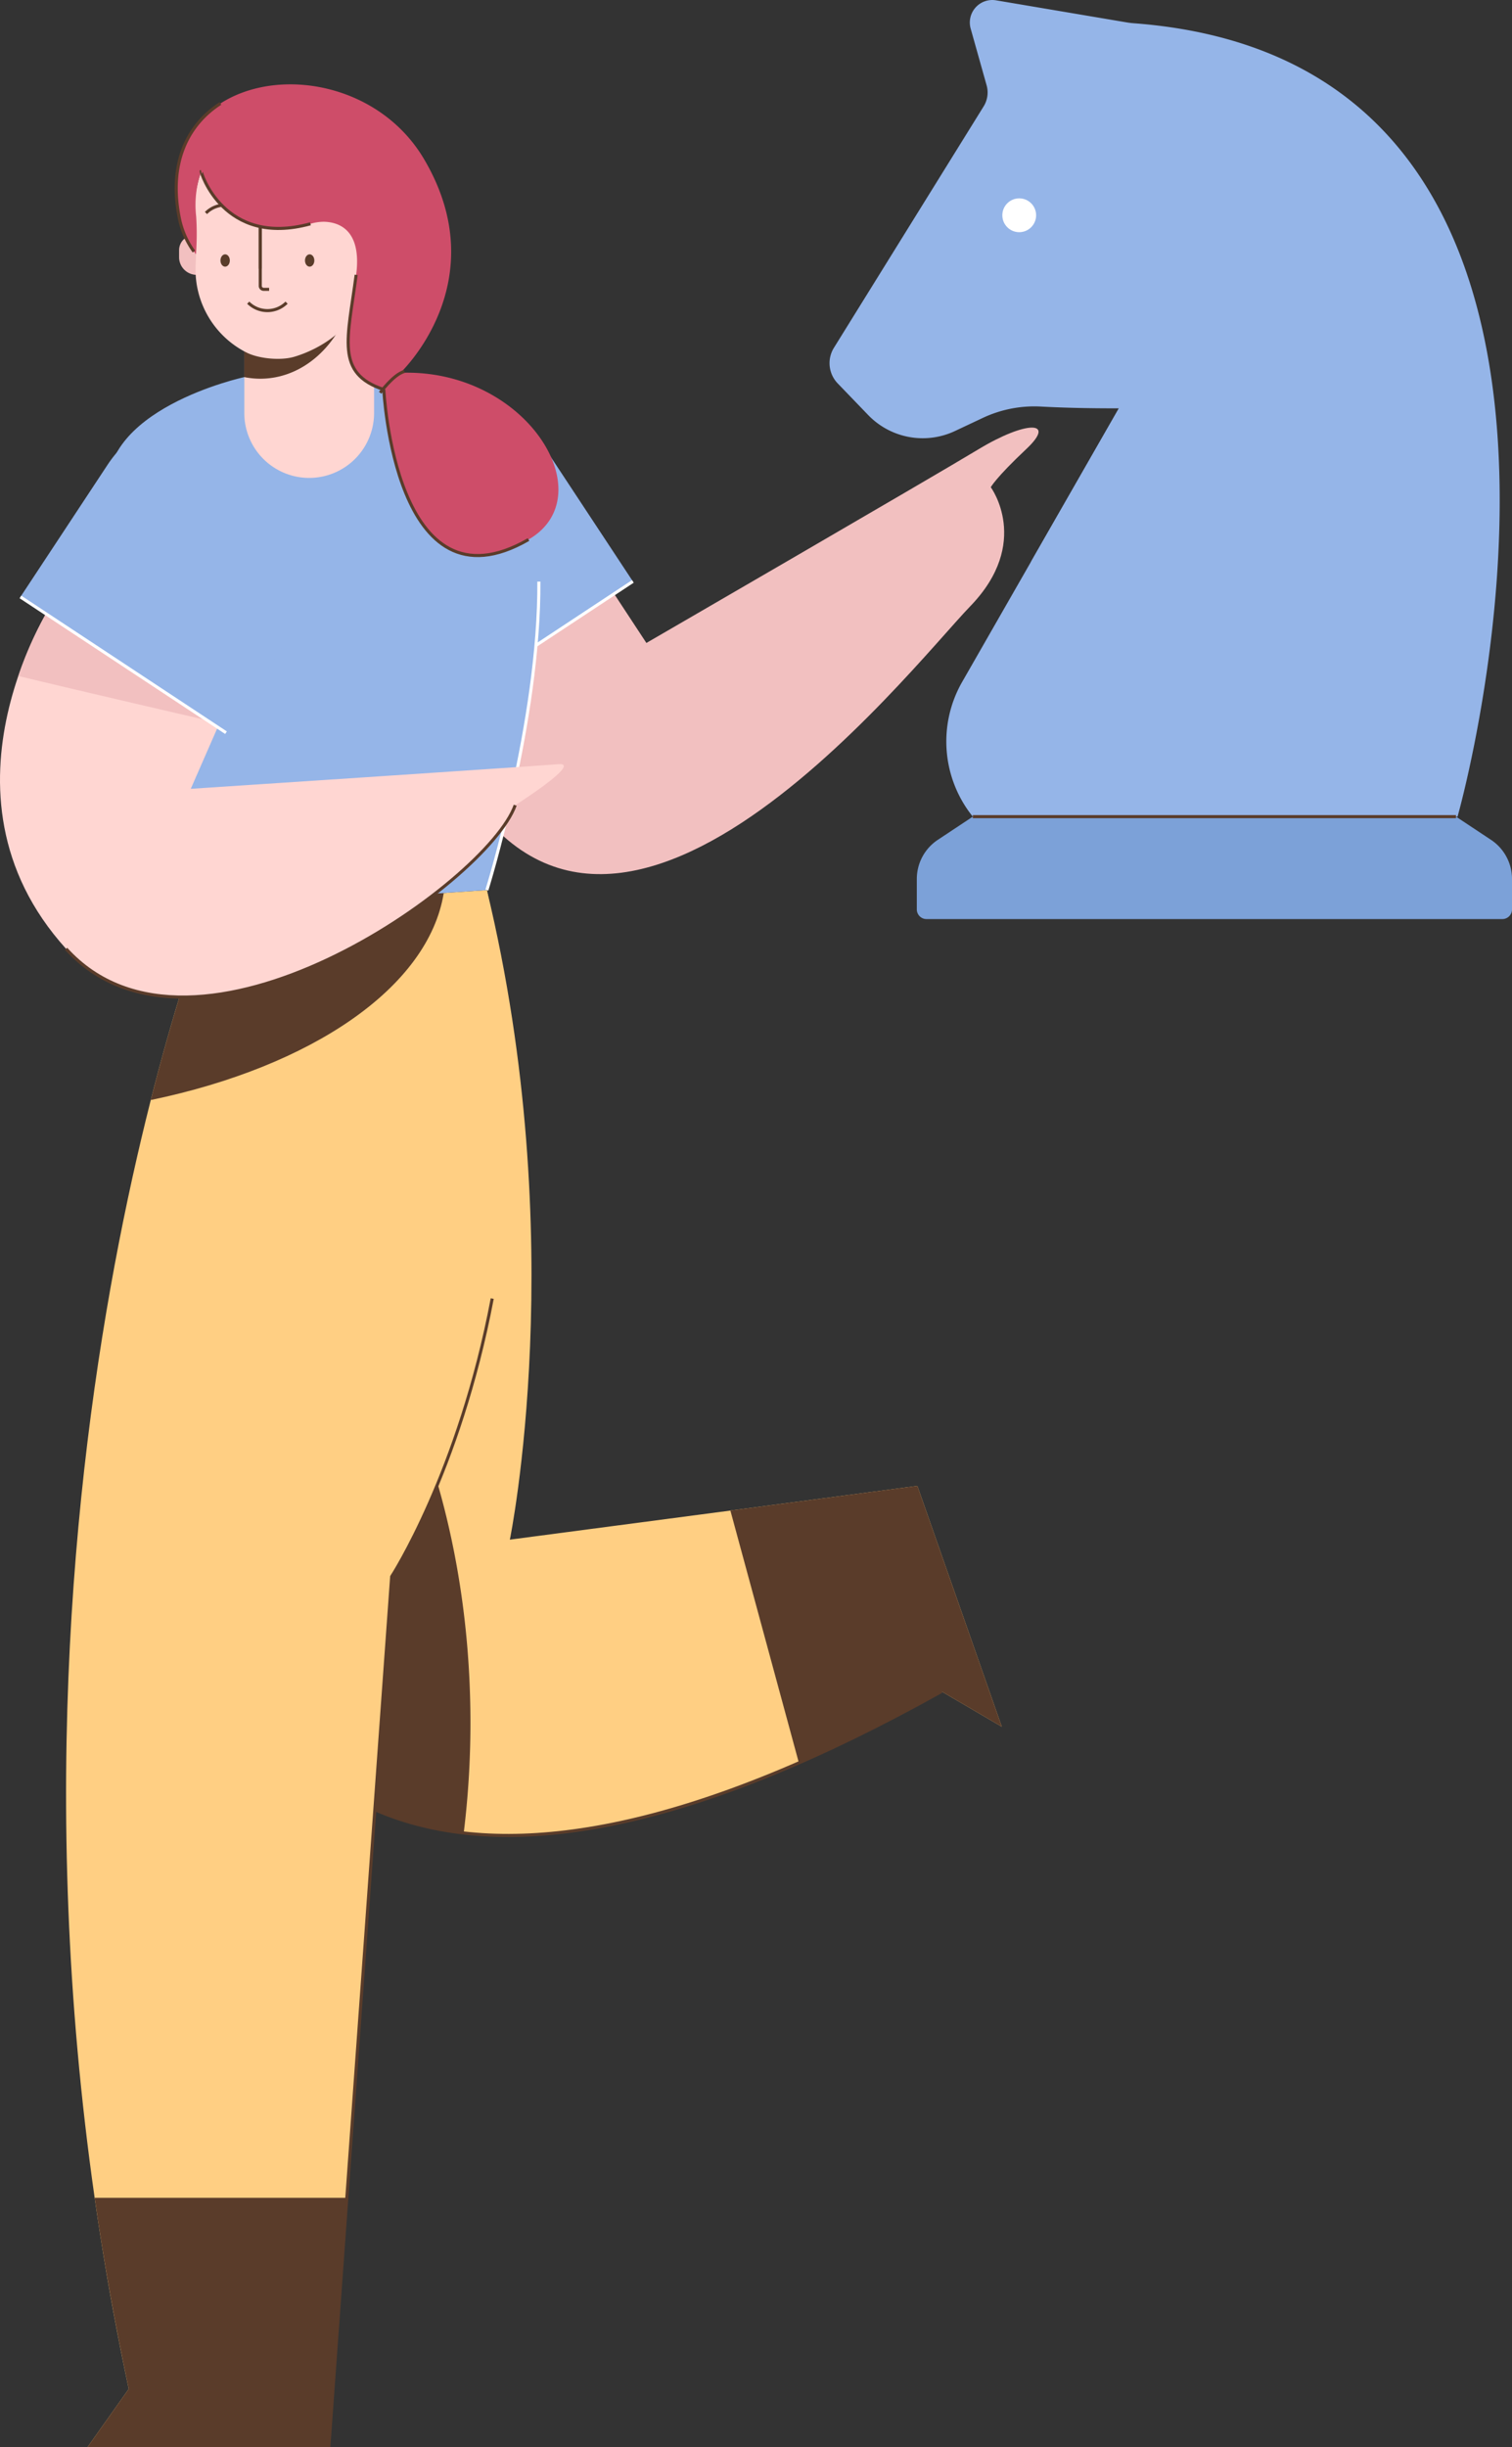
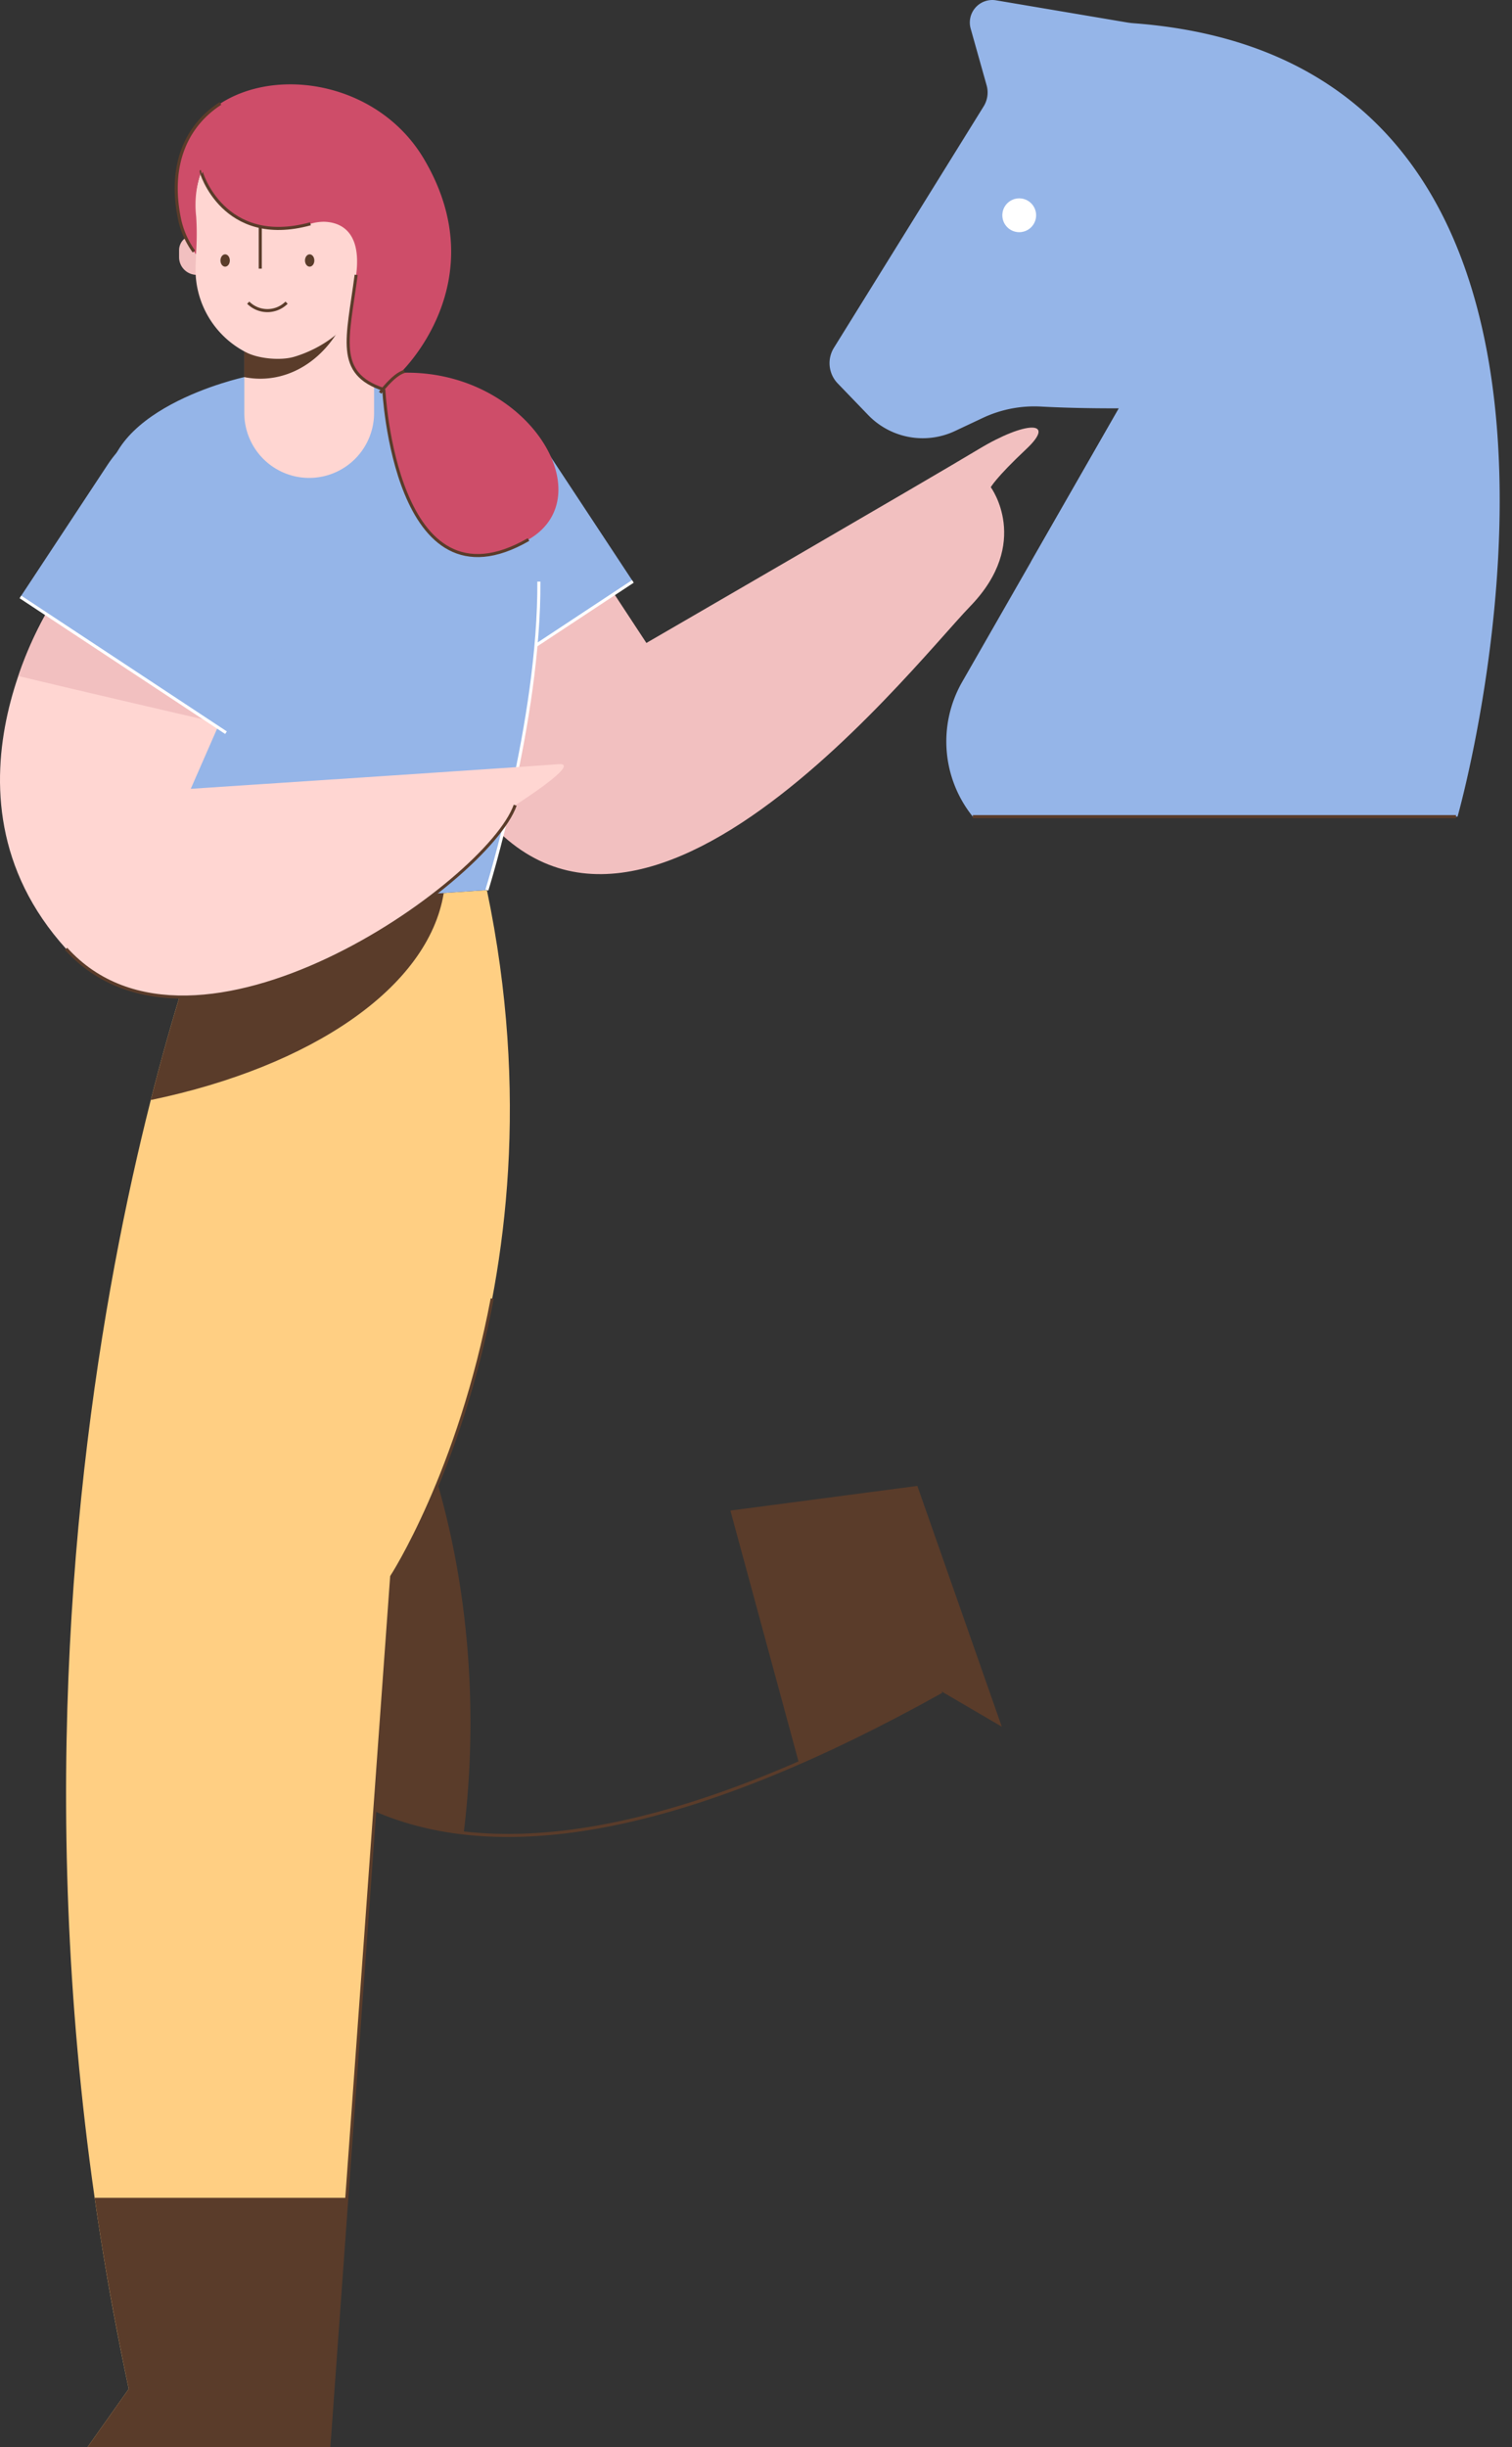
<svg xmlns="http://www.w3.org/2000/svg" id="Layer_1" data-name="Layer 1" viewBox="0 0 491.711 795.266">
  <rect x="0" y="0" width="491.711" height="795.266" fill="#333333" stroke="none" />
  <defs>
    <style>.cls-1{fill:#95b5e8;}.cls-2{fill:#7ca1d8;}.cls-3,.cls-6{fill:none;stroke-miterlimit:10;}.cls-3{stroke:#5a3c2a;}.cls-4{fill:#fff;}.cls-5{fill:#f2c0c0;}.cls-6{stroke:#fff;}.cls-7{fill:#ffcf83;}.cls-8{fill:#5a3c2a;}.cls-9{fill:#ffd6d2;}.cls-10{fill:#ce4d69;}</style>
  </defs>
  <title>strategy, chess, woman, female</title>
  <path class="cls-1" d="M319.886,34.571,271.199,113.012a9.489,9.489,0,0,0,1.232,11.591l9.903,10.269a24.646,24.646,0,0,0,28.235,5.192l8.959-4.216a39.368,39.368,0,0,1,18.919-3.731c5.857.317,14.375.614,25.414.575l-50.954,88.899a38.952,38.952,0,0,0,3.45,43.793l0,0H474.003S543.713,20.687,368.7,7.555c-.748-.056-1.511-.145-2.251-.27L323.922.106a7.312,7.312,0,0,0-8.255,9.19L320.854,27.732A8.568,8.568,0,0,1,319.886,34.571Z" />
  <path class="cls-1" d="M374.282,156.552c21.847-5.586,31.252-19.628,35.141-28.651a2.34,2.34,0,0,0-3.457-2.828c-14.317,8.433-42.106,7.619-42.106,7.619l-28.756,50.17C340.453,175.823,340.935,165.078,374.282,156.552Z" />
-   <path class="cls-2" d="M316.356,265.384l-11.379,7.54a15.241,15.241,0,0,0-6.822,12.705v9.894a3.145,3.145,0,0,0,3.145,3.145H488.566a3.145,3.145,0,0,0,3.145-3.145V285.629a15.241,15.241,0,0,0-6.822-12.705l-11.379-7.54Z" />
  <line class="cls-3" x1="473.509" y1="265.384" x2="316.356" y2="265.384" />
  <circle class="cls-4" cx="331.458" cy="69.957" r="5.495" />
  <path class="cls-5" d="M191.543,180.542l18.667,28.399s92.667-53.671,108-62.941,25.557-9.484,15.557-.087-11.557,12.42-11.557,12.42,13.333,18-6.667,38.667S194.21,348.334,144.312,244.334" />
  <path class="cls-1" d="M147.201,127.094h0a40.047,40.047,0,0,1,40.047,40.047v51.418a0,0,0,0,1,0,0H107.154a0,0,0,0,1,0,0V167.142A40.047,40.047,0,0,1,147.201,127.094Z" transform="translate(-70.849 109.65) rotate(-33.42)" />
  <line class="cls-6" x1="205.815" y1="188.941" x2="138.963" y2="233.054" />
-   <line class="cls-6" x1="122.97" y1="137.889" x2="122.97" y2="137.889" />
-   <path class="cls-7" d="M57.309,344.233S-10.88,726.743,306.21,549.667l19.574,11.45L298.33,482.874l-132.52,17.46s20-97.233-7.474-211.087" />
  <path class="cls-8" d="M325.784,561.117l-27.454-78.243-60.802,8.011,22.273,81.987c14.474-6.316,29.913-13.993,46.409-23.205Z" />
  <path class="cls-8" d="M152.991,559.834c0-91.773-42.104-168.846-99.021-190.454-6.406,61.214-11.315,213.896,96.835,226.269A292.939,292.939,0,0,0,152.991,559.834Z" />
  <path class="cls-3" d="M57.309,344.233S-10.88,726.743,306.21,549.667" />
  <path class="cls-7" d="M158.337,289.247,68.072,295.334s-84.196,211-26.196,481L28.47,795.23h78.465l20.44-282.896S186.15,422.144,158.337,289.247Z" />
  <path class="cls-8" d="M49.039,357.473c52.273-10.853,90.3-36.584,95.273-67.281l-76.24,5.141S59.105,317.811,49.039,357.473Z" />
  <path class="cls-3" d="M106.936,795.23l20.44-282.896s21.983-33.733,32.698-90.337" />
  <path class="cls-8" d="M30.781,714.224q4.354,30.442,11.095,62.109L28.47,795.23h78.465l5.853-81.006Z" />
  <path class="cls-1" d="M89.284,126.584l-9.834-4.036s-48.574,10.452-44.24,39.452S68.072,295.334,68.072,295.334l90.265-6.087s30.54-97.715,9.54-139.913-58.5-21.688-58.5-21.688" />
  <path class="cls-6" d="M158.337,289.247s17.179-54.964,16.908-100.249" />
  <path class="cls-9" d="M18.21,193.988s-43.078,63.163,3.281,114.346c41.665,46,137.052-21.333,146.052-46.667,0,0,22.107-14,14.054-13.333s-119.559,8.009-119.559,8.009l12.701-29.009" />
  <path class="cls-5" d="M5.956,219.672c17.752,4.292,47.987,11.299,65.428,15.323l3.354-7.661L18.209,193.987A117.709,117.709,0,0,0,5.956,219.672Z" />
  <path class="cls-3" d="M21.491,308.334c41.665,46,137.052-21.333,146.052-46.667" />
  <path class="cls-1" d="M25.21,132.141h80.095a0,0,0,0,1,0,0v51.418A40.047,40.047,0,0,1,65.257,223.606h-0a40.047,40.047,0,0,1-40.047-40.047V132.141a0,0,0,0,1,0,0Z" transform="translate(21.757 362.279) rotate(-146.58)" />
  <line class="cls-6" x1="6.643" y1="193.988" x2="73.495" y2="238.101" />
  <line class="cls-6" x1="89.488" y1="142.936" x2="89.488" y2="142.936" />
  <path class="cls-9" d="M100.55,86.997h0A21.101,21.101,0,0,1,121.651,108.098v47.206a0,0,0,0,1,0,0H79.45a0,0,0,0,1,0,0V108.098A21.101,21.101,0,0,1,100.55,86.997Z" transform="translate(201.101 242.302) rotate(180)" />
  <path class="cls-8" d="M115.823,85.838c0,20.563-13.963,37.232-31.188,37.232a26.409,26.409,0,0,1-5.186-.522V78.807h35.811A44.438,44.438,0,0,1,115.823,85.838Z" />
  <path class="cls-5" d="M63.156,76.408h0a4.916,4.916,0,0,1,4.916,4.916v3.901a4.094,4.094,0,0,1-4.094,4.094h0a5.738,5.738,0,0,1-5.738-5.738V81.323A4.916,4.916,0,0,1,63.156,76.408Z" />
  <polyline class="cls-8" points="64.808 85.462 60.034 70.988 68.072 70.988 69.308 81.837" />
  <path class="cls-9" d="M68.652,48.917a38.574,38.574,0,0,0-5.254,23.733,105.901,105.901,0,0,1,.203,14.006,30.2,30.2,0,0,0,16.372,27.807c4.052,2.132,11.334,2.785,15.721,1.477,9.907-2.952,24.664-11.861,25.003-31.287.094-5.372,1.848-10.166,3.257-15.35,1.224-4.503,1.576-11.047-1.976-19.135C114.144,32.33,83.221,25.317,68.652,48.917Z" />
  <path class="cls-9" d="M121.52,76.194h0a4.094,4.094,0,0,1,4.094,4.094v3.901a4.916,4.916,0,0,1-4.916,4.916h0a4.916,4.916,0,0,1-4.916-4.916V81.932a5.738,5.738,0,0,1,5.738-5.738Z" transform="translate(241.395 165.298) rotate(-180)" />
  <path class="cls-3" d="M119.875,89.104a5.738,5.738,0,0,0,5.738-5.738" />
  <path class="cls-3" d="M106.936,69.222a8.815,8.815,0,0,0-12.466,0" />
-   <path class="cls-3" d="M79.45,69.222a8.815,8.815,0,0,0-12.466,0" />
  <ellipse class="cls-8" cx="100.703" cy="84.652" rx="1.523" ry="2.003" />
  <ellipse class="cls-8" cx="73.217" cy="84.652" rx="1.523" ry="2.003" />
-   <path class="cls-3" d="M84.636,73.514V92.892A1.136,1.136,0,0,0,85.772,94.028h1.749" />
  <line class="cls-3" x1="84.636" y1="73.514" x2="84.636" y2="87.296" />
  <path class="cls-3" d="M80.727,98.357a8.815,8.815,0,0,0,12.466,0" />
  <path class="cls-8" d="M72.038,55.693c-.06-.007-.122-.008-.183-.014.093-.049.159-.082.159-.082C72.022,55.629,72.032,55.66,72.038,55.693Z" />
  <path class="cls-10" d="M65.423,55.693c-.208.043,7.258,24.807,35.526,17.037a15.466,15.466,0,0,1,4.359-.663c4.582.082,12.455,2.326,10.516,17.251-2.697,20.766-6.888,32.016,8.988,37.266,0,0,3.592,73.864,47.065,48.75,24.667-14.25-.672-55.703-41.667-54.183,0,0,31.333-29.484,7.667-69.484C115.143,13.245,48.108,21.004,58.37,71.134a27.768,27.768,0,0,0,4.707,10.621l.643.894a85.868,85.868,0,0,0,.073-12.315A33.097,33.097,0,0,1,65.423,55.693Z" />
  <path class="cls-3" d="M71.694,33.628C61.01,40.511,54.672,53.072,58.37,71.134a27.768,27.768,0,0,0,4.707,10.621" />
  <path class="cls-3" d="M124.812,126.584s3.592,73.864,47.065,48.75" />
  <path class="cls-3" d="M115.823,89.318c-2.697,20.766-6.888,32.016,8.988,37.266" />
  <path class="cls-3" d="M65.423,55.693c-.208.043,7.258,24.807,35.526,17.037" />
  <path class="cls-3" d="M123.626,127.646s4.312-5.938,7.875-6.938" />
</svg>